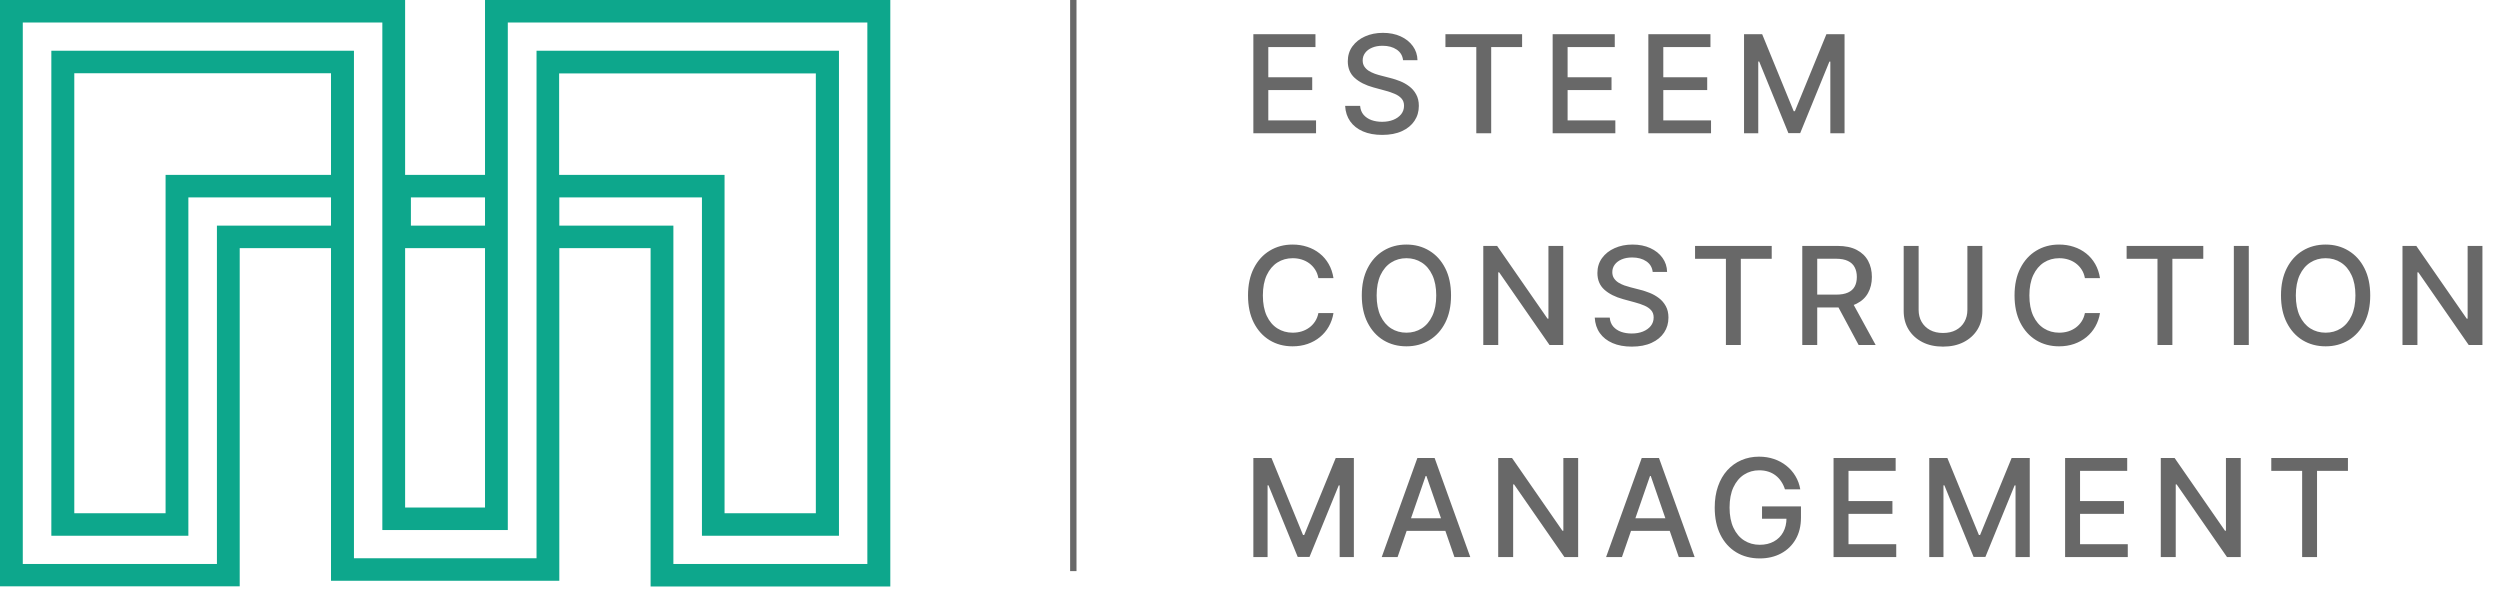
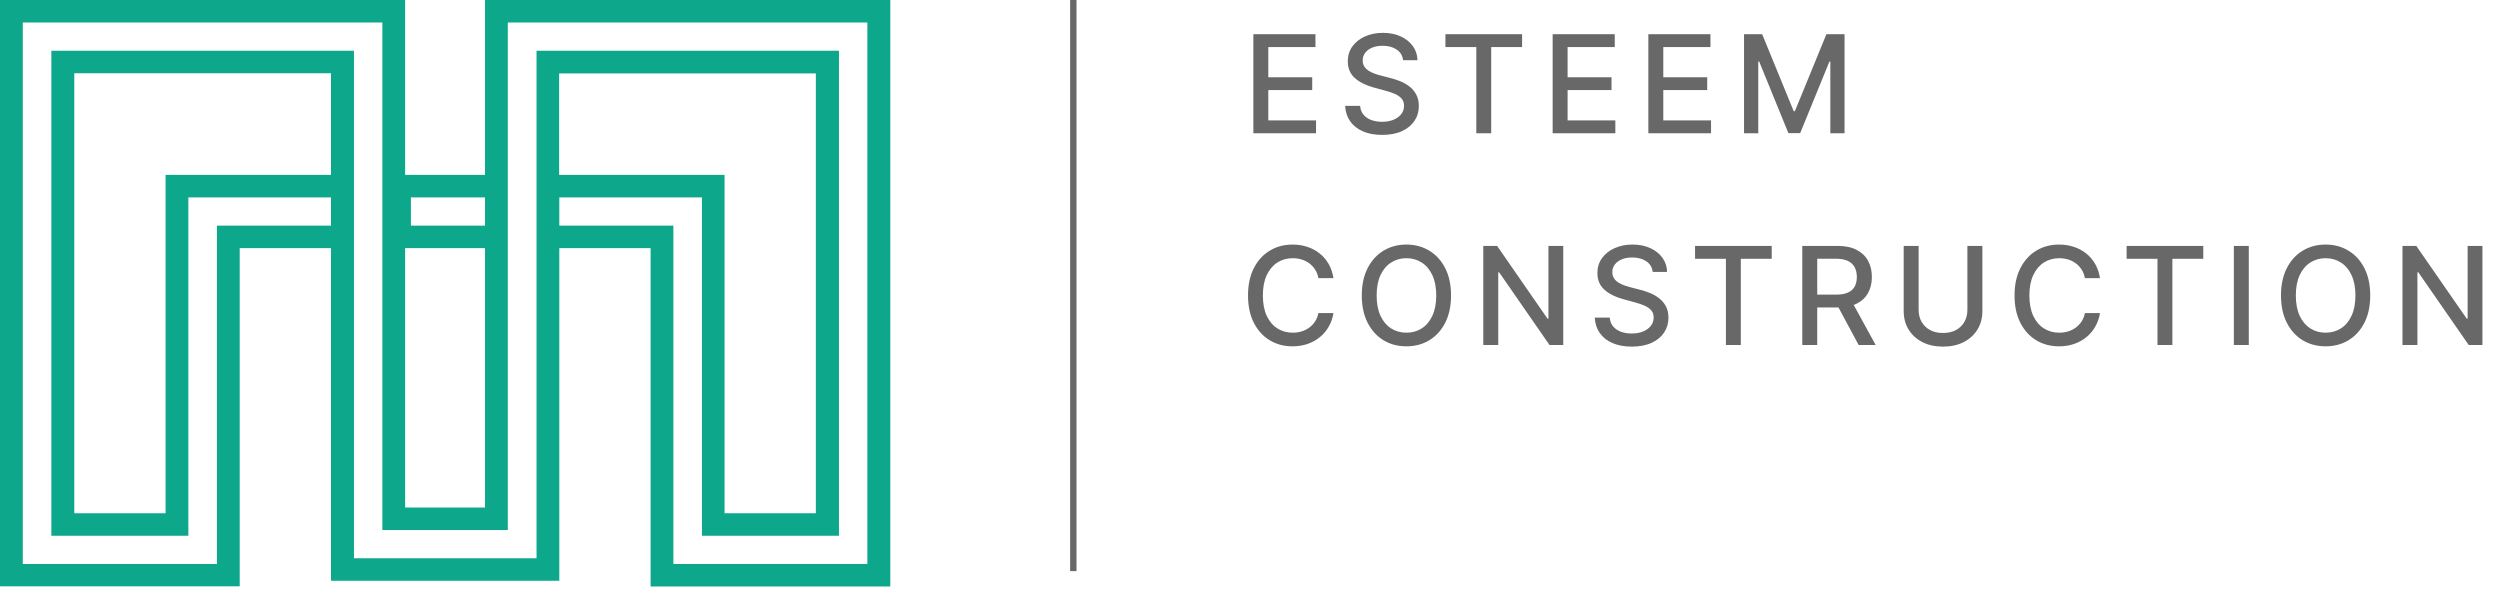
<svg xmlns="http://www.w3.org/2000/svg" width="283" height="67" viewBox="0 0 283 67" fill="none">
  <path d="M141.88 15.085V3.872H148.91V5.328H143.572V8.745H148.543V10.196H143.572V13.629H148.976V15.085H141.88ZM158.828 6.818C158.769 6.299 158.529 5.898 158.105 5.613C157.682 5.325 157.149 5.181 156.506 5.181C156.046 5.181 155.649 5.254 155.313 5.4C154.977 5.542 154.716 5.739 154.53 5.991C154.347 6.239 154.256 6.522 154.256 6.84C154.256 7.106 154.318 7.336 154.442 7.529C154.57 7.723 154.736 7.885 154.94 8.017C155.149 8.144 155.371 8.252 155.608 8.34C155.846 8.424 156.074 8.493 156.293 8.548L157.388 8.832C157.746 8.92 158.112 9.039 158.488 9.188C158.864 9.338 159.213 9.535 159.534 9.78C159.855 10.024 160.115 10.327 160.312 10.689C160.512 11.05 160.613 11.482 160.613 11.986C160.613 12.621 160.449 13.185 160.12 13.678C159.795 14.171 159.322 14.56 158.702 14.844C158.085 15.129 157.339 15.271 156.463 15.271C155.623 15.271 154.897 15.138 154.283 14.872C153.67 14.605 153.19 14.227 152.843 13.738C152.497 13.245 152.305 12.662 152.269 11.986H153.966C153.999 12.391 154.13 12.729 154.36 12.999C154.594 13.266 154.891 13.464 155.253 13.596C155.618 13.724 156.017 13.788 156.452 13.788C156.93 13.788 157.355 13.713 157.727 13.563C158.103 13.41 158.399 13.198 158.614 12.928C158.83 12.654 158.937 12.335 158.937 11.97C158.937 11.638 158.842 11.366 158.653 11.154C158.467 10.942 158.213 10.767 157.892 10.628C157.574 10.49 157.215 10.367 156.813 10.261L155.488 9.9C154.59 9.656 153.878 9.296 153.353 8.822C152.831 8.347 152.57 7.719 152.57 6.938C152.57 6.292 152.745 5.728 153.095 5.246C153.446 4.764 153.92 4.39 154.519 4.124C155.118 3.854 155.793 3.719 156.545 3.719C157.304 3.719 157.974 3.852 158.554 4.118C159.138 4.385 159.598 4.752 159.934 5.219C160.27 5.682 160.445 6.215 160.46 6.818H158.828ZM163.623 5.328V3.872H172.302V5.328H168.803V15.085H167.117V5.328H163.623ZM175.761 15.085V3.872H182.791V5.328H177.453V8.745H182.425V10.196H177.453V13.629H182.857V15.085H175.761ZM186.593 15.085V3.872H193.623V5.328H188.285V8.745H193.256V10.196H188.285V13.629H193.689V15.085H186.593ZM197.425 3.872H199.478L203.048 12.588H203.179L206.749 3.872H208.803V15.085H207.193V6.971H207.089L203.782 15.069H202.446L199.139 6.965H199.035V15.085H197.425V3.872Z" fill="#686868" />
  <path d="M150.95 31.484H149.242C149.176 31.119 149.054 30.798 148.875 30.521C148.696 30.243 148.477 30.008 148.218 29.814C147.959 29.621 147.669 29.475 147.348 29.376C147.03 29.278 146.693 29.229 146.335 29.229C145.689 29.229 145.11 29.391 144.599 29.716C144.092 30.041 143.69 30.517 143.395 31.145C143.103 31.773 142.957 32.539 142.957 33.444C142.957 34.357 143.103 35.127 143.395 35.755C143.69 36.383 144.094 36.857 144.605 37.178C145.116 37.5 145.691 37.66 146.329 37.66C146.683 37.66 147.019 37.613 147.337 37.518C147.658 37.419 147.948 37.275 148.207 37.085C148.467 36.896 148.686 36.664 148.864 36.39C149.047 36.113 149.173 35.795 149.242 35.437L150.95 35.443C150.859 35.994 150.682 36.501 150.419 36.965C150.16 37.425 149.826 37.823 149.417 38.159C149.012 38.491 148.549 38.748 148.027 38.931C147.505 39.113 146.935 39.204 146.318 39.204C145.347 39.204 144.482 38.974 143.723 38.514C142.964 38.051 142.365 37.388 141.927 36.527C141.493 35.666 141.276 34.638 141.276 33.444C141.276 32.247 141.495 31.22 141.933 30.362C142.371 29.5 142.969 28.84 143.729 28.38C144.488 27.916 145.351 27.684 146.318 27.684C146.913 27.684 147.468 27.77 147.983 27.942C148.501 28.11 148.967 28.358 149.379 28.686C149.792 29.011 150.133 29.409 150.403 29.88C150.673 30.347 150.856 30.882 150.95 31.484ZM164.257 33.444C164.257 34.642 164.038 35.671 163.6 36.532C163.162 37.39 162.562 38.051 161.799 38.514C161.04 38.974 160.176 39.204 159.209 39.204C158.238 39.204 157.371 38.974 156.608 38.514C155.849 38.051 155.25 37.388 154.812 36.527C154.374 35.666 154.155 34.638 154.155 33.444C154.155 32.247 154.374 31.22 154.812 30.362C155.25 29.5 155.849 28.84 156.608 28.38C157.371 27.916 158.238 27.684 159.209 27.684C160.176 27.684 161.04 27.916 161.799 28.38C162.562 28.84 163.162 29.5 163.6 30.362C164.038 31.22 164.257 32.247 164.257 33.444ZM162.582 33.444C162.582 32.532 162.434 31.764 162.138 31.139C161.846 30.512 161.445 30.037 160.934 29.716C160.426 29.391 159.851 29.229 159.209 29.229C158.563 29.229 157.986 29.391 157.479 29.716C156.971 30.037 156.57 30.512 156.274 31.139C155.982 31.764 155.836 32.532 155.836 33.444C155.836 34.357 155.982 35.127 156.274 35.755C156.57 36.379 156.971 36.854 157.479 37.178C157.986 37.5 158.563 37.66 159.209 37.66C159.851 37.66 160.426 37.5 160.934 37.178C161.445 36.854 161.846 36.379 162.138 35.755C162.434 35.127 162.582 34.357 162.582 33.444ZM176.959 27.838V39.051H175.404L169.704 30.827H169.6V39.051H167.908V27.838H169.474L175.179 36.072H175.283V27.838H176.959ZM187.085 30.783C187.026 30.265 186.785 29.864 186.362 29.579C185.938 29.291 185.405 29.146 184.763 29.146C184.303 29.146 183.905 29.219 183.569 29.365C183.234 29.508 182.973 29.705 182.786 29.957C182.604 30.205 182.513 30.488 182.513 30.805C182.513 31.072 182.575 31.302 182.699 31.495C182.827 31.689 182.993 31.851 183.197 31.983C183.405 32.11 183.628 32.218 183.865 32.306C184.102 32.389 184.33 32.459 184.549 32.514L185.645 32.798C186.002 32.886 186.369 33.005 186.745 33.154C187.121 33.304 187.47 33.501 187.791 33.745C188.112 33.99 188.371 34.293 188.568 34.654C188.769 35.016 188.869 35.448 188.869 35.952C188.869 36.587 188.705 37.151 188.377 37.644C188.052 38.137 187.579 38.525 186.959 38.81C186.342 39.095 185.595 39.237 184.719 39.237C183.88 39.237 183.153 39.104 182.54 38.837C181.927 38.571 181.447 38.193 181.1 37.704C180.753 37.211 180.562 36.627 180.525 35.952H182.223C182.255 36.357 182.387 36.695 182.617 36.965C182.85 37.231 183.148 37.43 183.509 37.562C183.874 37.69 184.274 37.753 184.708 37.753C185.186 37.753 185.612 37.679 185.984 37.529C186.36 37.376 186.656 37.164 186.871 36.894C187.086 36.62 187.194 36.301 187.194 35.936C187.194 35.603 187.099 35.331 186.909 35.12C186.723 34.908 186.469 34.733 186.148 34.594C185.831 34.456 185.471 34.333 185.07 34.227L183.745 33.866C182.847 33.621 182.135 33.262 181.609 32.787C181.087 32.313 180.826 31.685 180.826 30.904C180.826 30.258 181.002 29.694 181.352 29.212C181.702 28.73 182.177 28.356 182.776 28.09C183.374 27.82 184.049 27.684 184.801 27.684C185.561 27.684 186.23 27.818 186.811 28.084C187.395 28.351 187.855 28.717 188.191 29.185C188.526 29.648 188.702 30.181 188.716 30.783H187.085ZM191.88 29.294V27.838H200.558V29.294H197.06V39.051H195.373V29.294H191.88ZM204.018 39.051V27.838H208.015C208.883 27.838 209.604 27.987 210.177 28.287C210.754 28.586 211.185 29 211.47 29.53C211.754 30.055 211.897 30.663 211.897 31.353C211.897 32.039 211.752 32.643 211.464 33.165C211.179 33.684 210.749 34.087 210.172 34.375C209.599 34.663 208.878 34.808 208.009 34.808H204.981V33.351H207.856C208.403 33.351 208.849 33.273 209.192 33.116C209.539 32.959 209.792 32.731 209.953 32.431C210.114 32.132 210.194 31.773 210.194 31.353C210.194 30.929 210.112 30.563 209.947 30.252C209.787 29.942 209.533 29.705 209.186 29.541C208.843 29.373 208.393 29.289 207.834 29.289H205.71V39.051H204.018ZM209.553 33.992L212.324 39.051H210.396L207.681 33.992H209.553ZM222.708 27.838H224.405V35.213C224.405 35.998 224.221 36.693 223.852 37.299C223.484 37.901 222.965 38.376 222.297 38.722C221.629 39.066 220.846 39.237 219.949 39.237C219.054 39.237 218.273 39.066 217.605 38.722C216.937 38.376 216.419 37.901 216.05 37.299C215.681 36.693 215.497 35.998 215.497 35.213V27.838H217.189V35.076C217.189 35.583 217.3 36.034 217.523 36.428C217.749 36.823 218.069 37.133 218.481 37.359C218.894 37.582 219.383 37.693 219.949 37.693C220.518 37.693 221.009 37.582 221.421 37.359C221.837 37.133 222.155 36.823 222.374 36.428C222.597 36.034 222.708 35.583 222.708 35.076V27.838ZM237.72 31.484H236.012C235.946 31.119 235.824 30.798 235.645 30.521C235.466 30.243 235.247 30.008 234.988 29.814C234.729 29.621 234.439 29.475 234.118 29.376C233.8 29.278 233.462 29.229 233.105 29.229C232.459 29.229 231.88 29.391 231.369 29.716C230.862 30.041 230.46 30.517 230.164 31.145C229.872 31.773 229.726 32.539 229.726 33.444C229.726 34.357 229.872 35.127 230.164 35.755C230.46 36.383 230.864 36.857 231.375 37.178C231.886 37.5 232.46 37.66 233.099 37.66C233.453 37.66 233.789 37.613 234.107 37.518C234.428 37.419 234.718 37.275 234.977 37.085C235.236 36.896 235.455 36.664 235.634 36.39C235.817 36.113 235.943 35.795 236.012 35.437L237.72 35.443C237.629 35.994 237.452 36.501 237.189 36.965C236.93 37.425 236.596 37.823 236.187 38.159C235.782 38.491 235.319 38.748 234.797 38.931C234.275 39.113 233.705 39.204 233.088 39.204C232.117 39.204 231.252 38.974 230.493 38.514C229.734 38.051 229.135 37.388 228.697 36.527C228.263 35.666 228.046 34.638 228.046 33.444C228.046 32.247 228.265 31.22 228.703 30.362C229.141 29.5 229.739 28.84 230.498 28.38C231.258 27.916 232.121 27.684 233.088 27.684C233.683 27.684 234.238 27.77 234.753 27.942C235.271 28.11 235.736 28.358 236.149 28.686C236.561 29.011 236.903 29.409 237.173 29.88C237.443 30.347 237.625 30.882 237.72 31.484ZM240.734 29.294V27.838H249.412V29.294H245.913V39.051H244.227V29.294H240.734ZM254.563 27.838V39.051H252.871V27.838H254.563ZM268.309 33.444C268.309 34.642 268.09 35.671 267.652 36.532C267.214 37.39 266.614 38.051 265.851 38.514C265.092 38.974 264.228 39.204 263.261 39.204C262.29 39.204 261.423 38.974 260.66 38.514C259.901 38.051 259.303 37.388 258.865 36.527C258.427 35.666 258.208 34.638 258.208 33.444C258.208 32.247 258.427 31.22 258.865 30.362C259.303 29.5 259.901 28.84 260.66 28.38C261.423 27.916 262.29 27.684 263.261 27.684C264.228 27.684 265.092 27.916 265.851 28.38C266.614 28.84 267.214 29.5 267.652 30.362C268.09 31.22 268.309 32.247 268.309 33.444ZM266.634 33.444C266.634 32.532 266.486 31.764 266.19 31.139C265.898 30.512 265.497 30.037 264.986 29.716C264.479 29.391 263.904 29.229 263.261 29.229C262.615 29.229 262.038 29.391 261.531 29.716C261.024 30.037 260.622 30.512 260.326 31.139C260.034 31.764 259.888 32.532 259.888 33.444C259.888 34.357 260.034 35.127 260.326 35.755C260.622 36.379 261.024 36.854 261.531 37.178C262.038 37.5 262.615 37.66 263.261 37.66C263.904 37.66 264.479 37.5 264.986 37.178C265.497 36.854 265.898 36.379 266.19 35.755C266.486 35.127 266.634 34.357 266.634 33.444ZM281.011 27.838V39.051H279.456L273.756 30.827H273.652V39.051H271.961V27.838H273.526L279.232 36.072H279.336V27.838H281.011Z" fill="#686868" />
-   <path d="M141.88 51.847H143.933L147.503 60.564H147.635L151.204 51.847H153.258V63.061H151.648V54.947H151.544L148.237 63.044H146.901L143.594 54.941H143.49V63.061H141.88V51.847ZM158.206 63.061H156.411L160.446 51.847H162.4L166.436 63.061H164.64L161.47 53.884H161.382L158.206 63.061ZM158.508 58.67H164.333V60.093H158.508V58.67ZM178.647 51.847V63.061H177.092L171.393 54.837H171.289V63.061H169.597V51.847H171.163L176.868 60.082H176.972V51.847H178.647ZM183.604 63.061H181.809L185.844 51.847H187.798L191.834 63.061H190.038L186.868 53.884H186.78L183.604 63.061ZM183.906 58.67H189.731V60.093H183.906V58.67ZM202.056 55.39C201.951 55.058 201.808 54.76 201.629 54.498C201.454 54.231 201.244 54.005 201 53.819C200.755 53.629 200.476 53.485 200.162 53.386C199.852 53.288 199.511 53.238 199.138 53.238C198.507 53.238 197.937 53.401 197.43 53.725C196.923 54.05 196.521 54.527 196.225 55.155C195.933 55.779 195.787 56.543 195.787 57.449C195.787 58.358 195.935 59.126 196.231 59.754C196.527 60.382 196.932 60.858 197.446 61.183C197.961 61.508 198.547 61.67 199.204 61.67C199.813 61.67 200.345 61.546 200.797 61.298C201.253 61.05 201.606 60.699 201.854 60.246C202.106 59.79 202.232 59.254 202.232 58.637L202.67 58.719H199.461V57.323H203.869V58.599C203.869 59.54 203.668 60.358 203.267 61.051C202.869 61.741 202.317 62.274 201.613 62.65C200.912 63.026 200.109 63.214 199.204 63.214C198.189 63.214 197.299 62.98 196.532 62.513C195.769 62.046 195.174 61.383 194.747 60.526C194.32 59.664 194.106 58.642 194.106 57.46C194.106 56.565 194.231 55.762 194.479 55.05C194.727 54.339 195.076 53.735 195.525 53.238C195.977 52.738 196.508 52.357 197.118 52.094C197.731 51.827 198.401 51.694 199.127 51.694C199.733 51.694 200.297 51.784 200.819 51.962C201.345 52.141 201.812 52.395 202.221 52.724C202.633 53.052 202.975 53.443 203.245 53.895C203.515 54.344 203.697 54.843 203.792 55.39H202.056ZM207.558 63.061V51.847H214.588V53.304H209.25V56.721H214.222V58.171H209.25V61.604H214.654V63.061H207.558ZM218.39 51.847H220.443L224.013 60.564H224.145L227.715 51.847H229.768V63.061H228.158V54.947H228.054L224.747 63.044H223.411L220.104 54.941H220V63.061H218.39V51.847ZM233.769 63.061V51.847H240.8V53.304H235.461V56.721H240.433V58.171H235.461V61.604H240.865V63.061H233.769ZM253.652 51.847V63.061H252.097L246.397 54.837H246.293V63.061H244.601V51.847H246.167L251.872 60.082H251.976V51.847H253.652ZM257.109 53.304V51.847H265.787V53.304H262.288V63.061H260.602V53.304H257.109Z" fill="#686868" />
  <line x1="121.499" y1="-1.5798e-08" x2="121.499" y2="64.65" stroke="#686868" stroke-width="0.721" />
  <path fill-rule="evenodd" clip-rule="evenodd" d="M63.294 0H54.904V19.797H45.859V0H0V8.291V58.079V66.371H27.135V28.089H37.469V65.743H63.314V28.089H73.648V66.39H100.783V0H63.314H63.294ZM46.514 22.346H54.904V25.541H46.514V22.346ZM45.859 28.089H54.904V57.452H45.859V28.089ZM37.469 19.797H18.744V58.099H8.41V8.291H37.469V19.778V19.797ZM98.184 63.195V63.842H76.227V25.541H63.314V22.346H76.227H79.46V60.647H94.971V5.743H60.736V63.195H40.067V5.743H5.812V60.647H21.323V25.541V22.346H24.556H37.469V25.541H24.556V63.842H2.579V2.548H43.281V60H57.483V5.743V2.548H98.184V63.195ZM63.294 19.797V8.311H92.353V58.099H82.019V19.797H63.294Z" fill="#0DA78C" />
</svg>